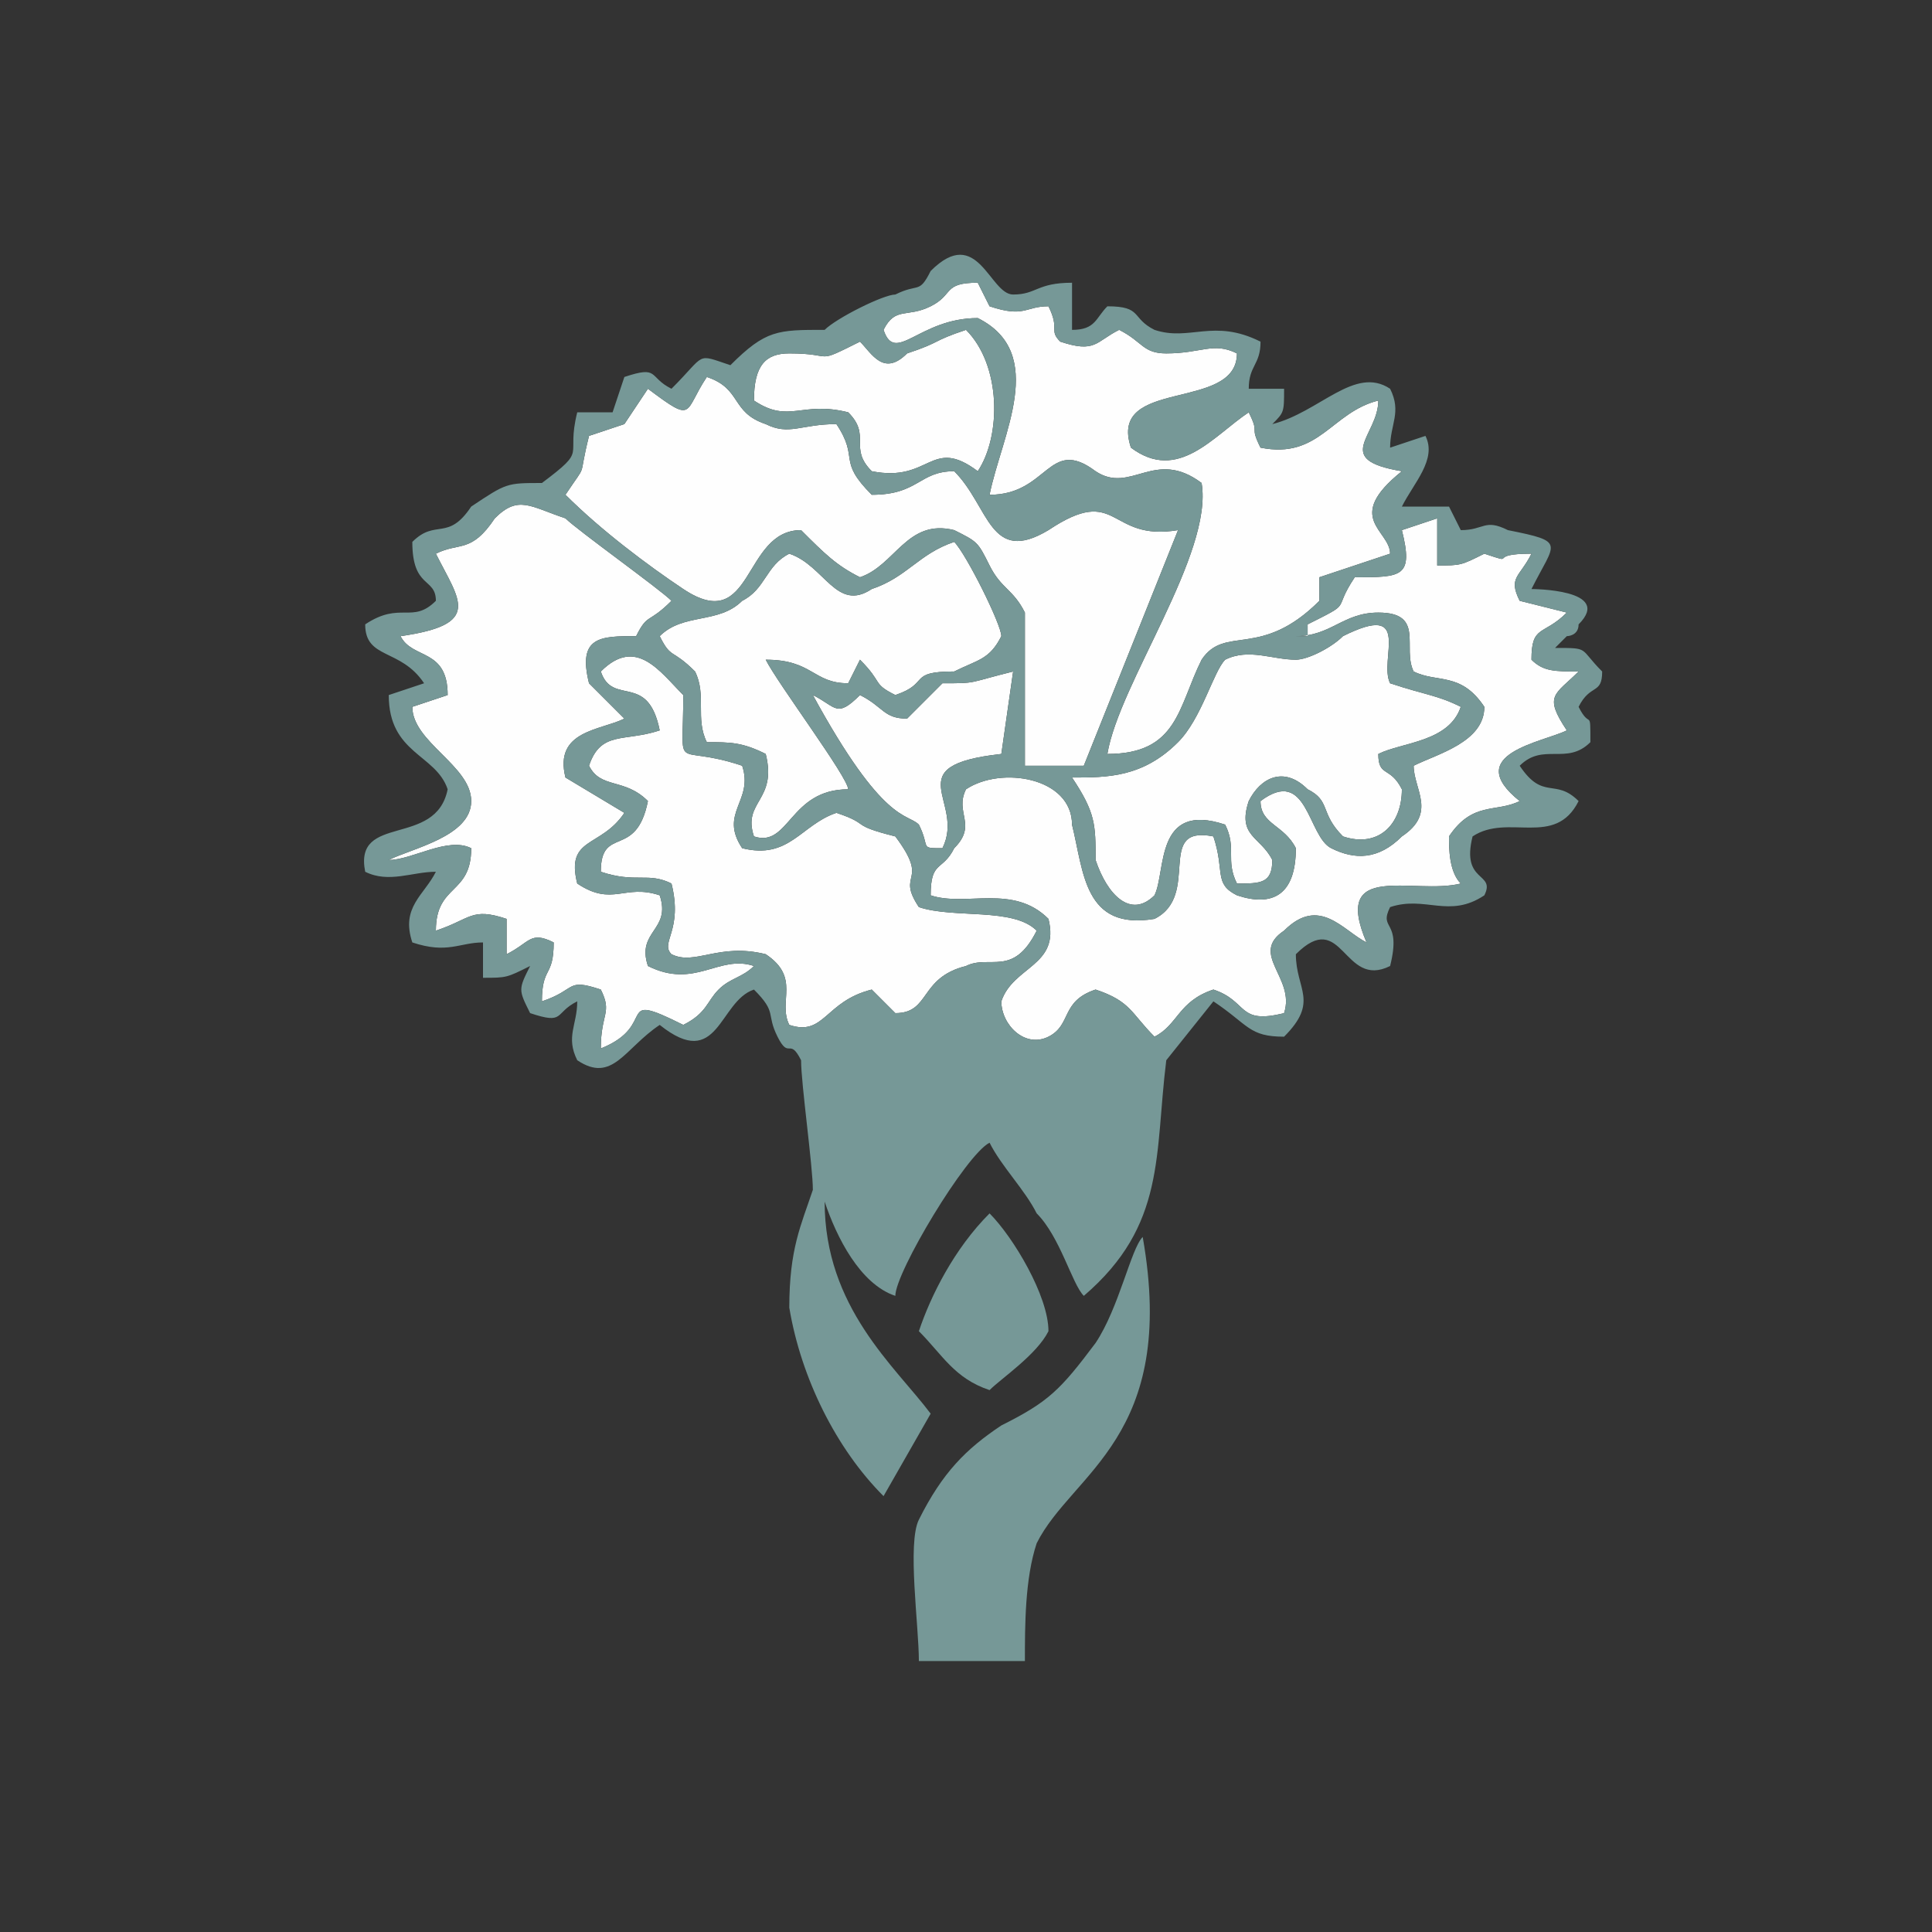
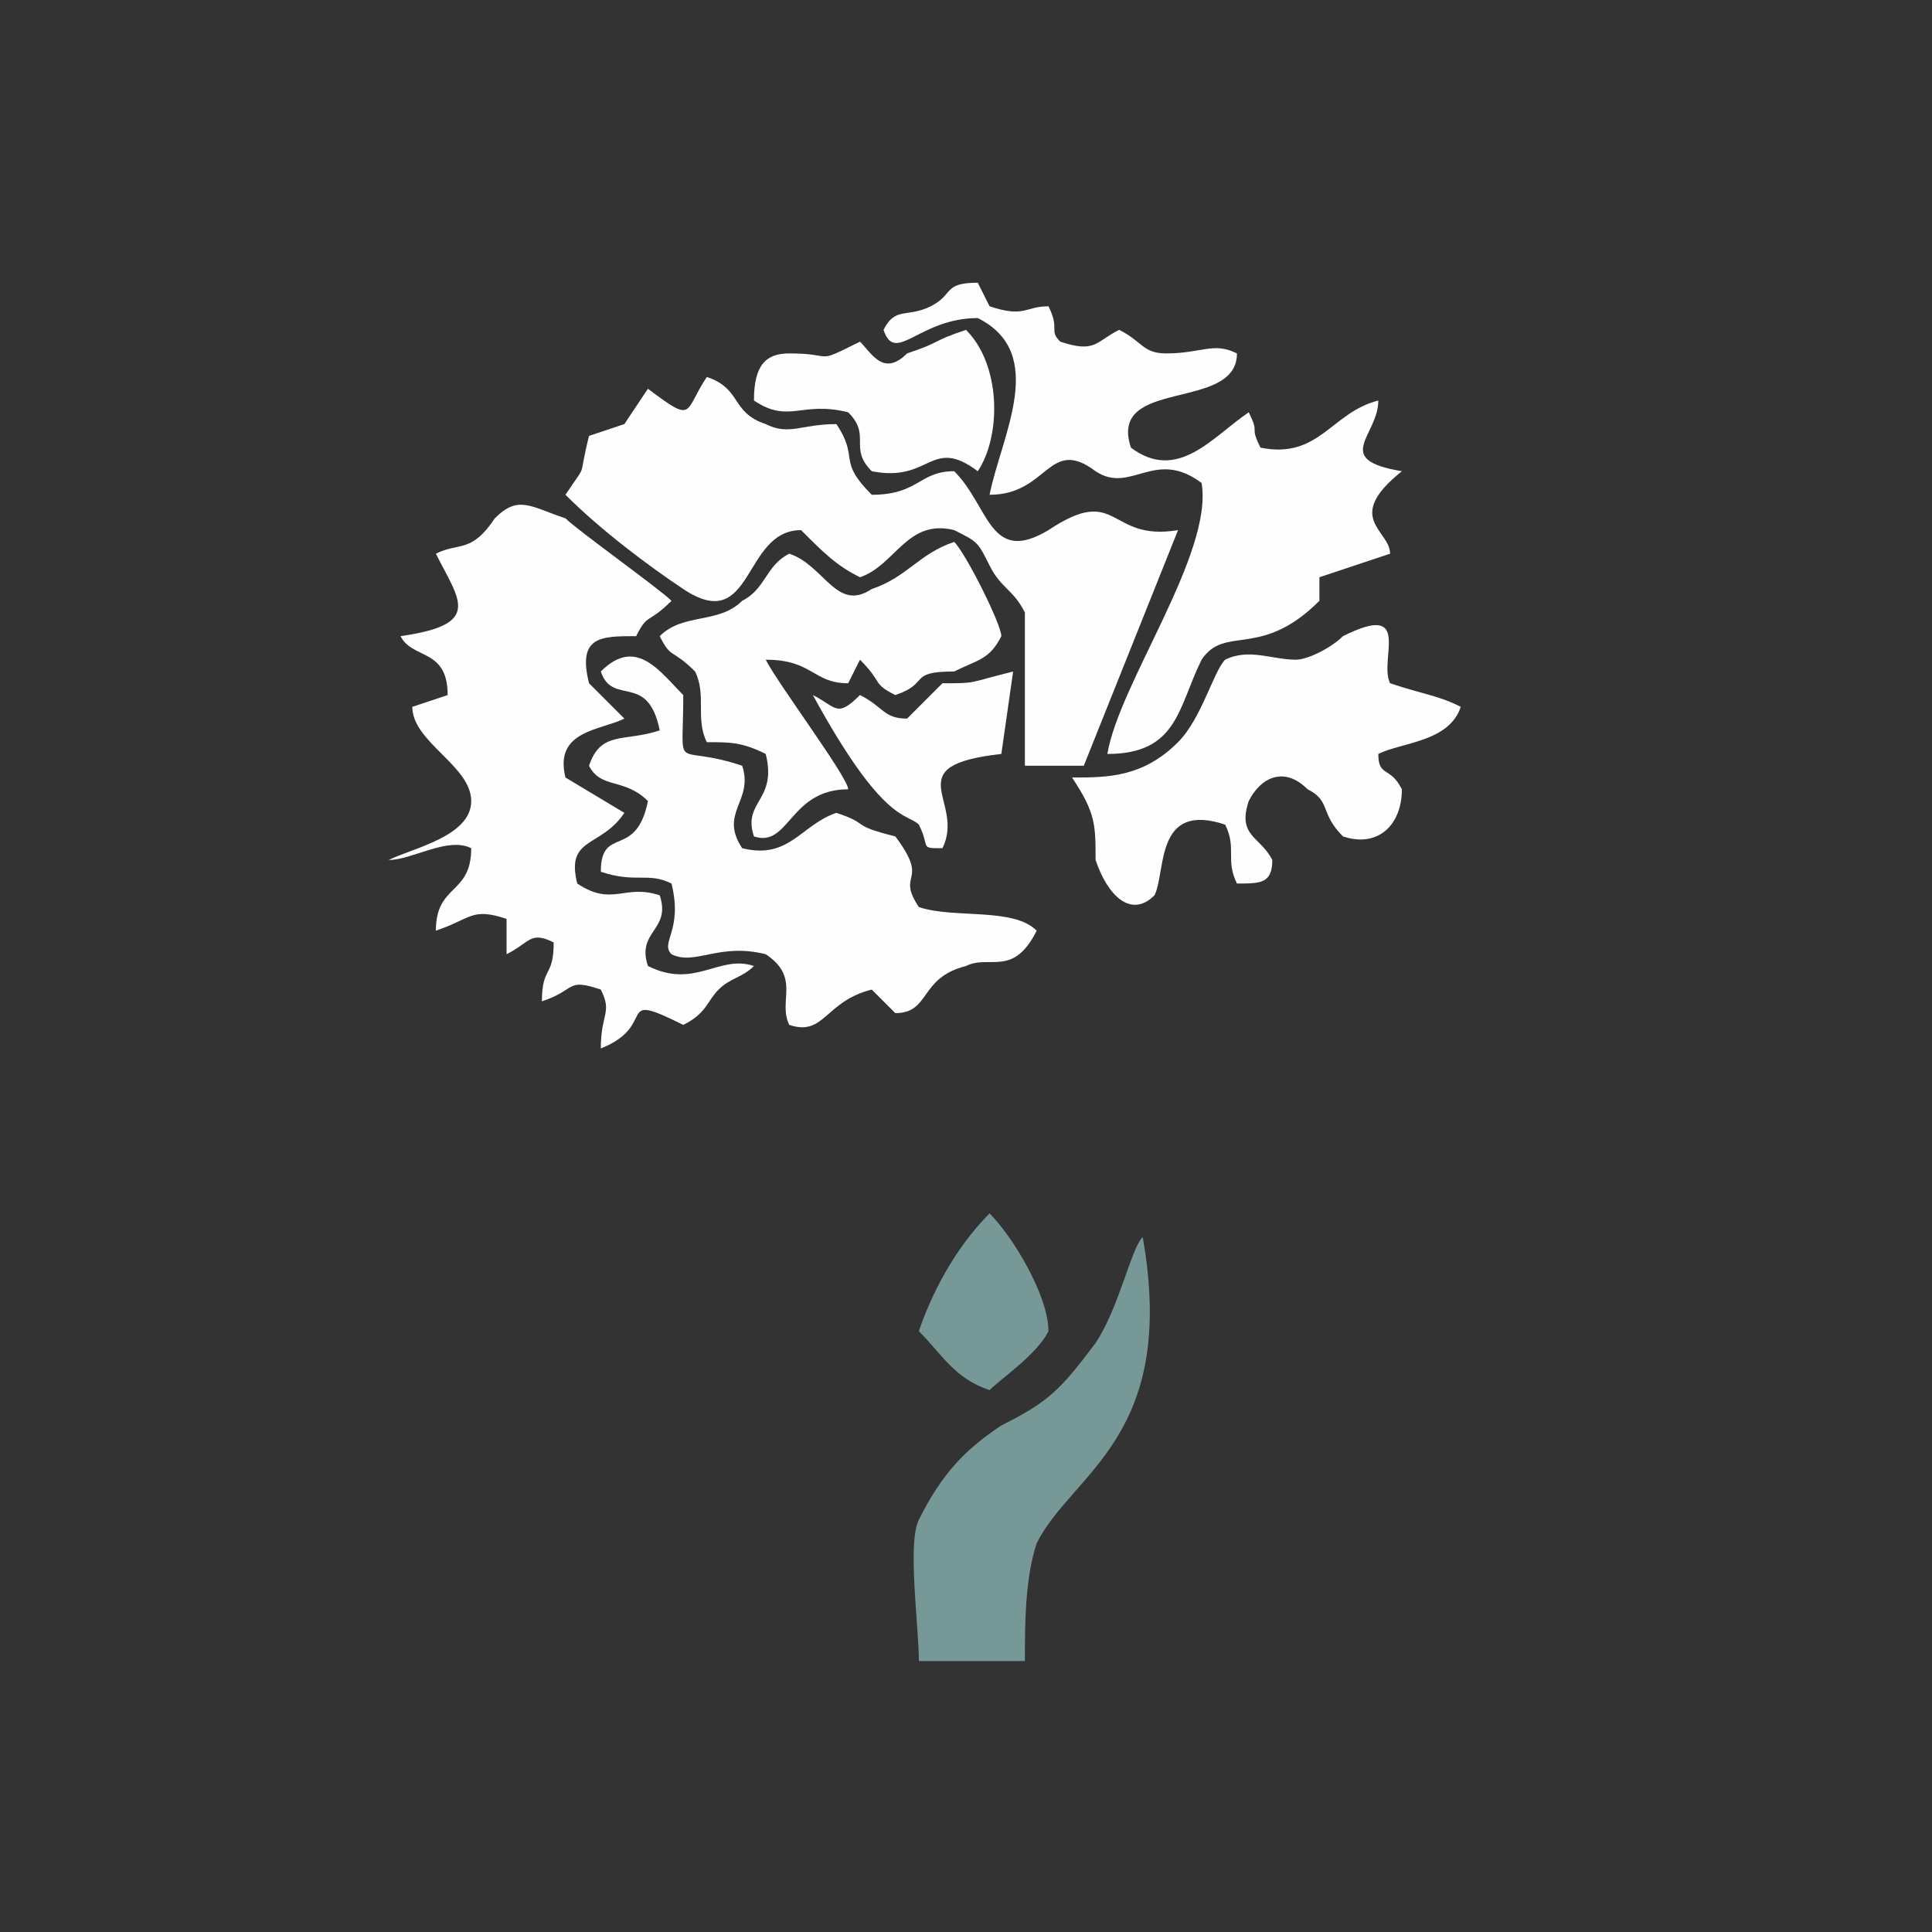
<svg xmlns="http://www.w3.org/2000/svg" xml:space="preserve" width="208px" height="208px" version="1.1" style="shape-rendering:geometricPrecision; text-rendering:geometricPrecision; image-rendering:optimizeQuality; fill-rule:evenodd; clip-rule:evenodd" viewBox="0 0 164 164">
  <rect x="0" y="0" width="164" height="164" fill="#333333" stroke="none" />
  <defs>
    <style type="text/css"> .fil2 {fill:none} .fil1 {fill:#769897} .fil0 {fill:#FEFEFE} </style>
  </defs>
  <g id="Слой_x0020_1">
-     <path class="fil0" d="M119 45c1,4 0,4 -4,4 -2,3 0,2 -4,4 0,0 0,1 0,1l-1 0c3,0 4,-2 7,-2 4,0 2,3 3,5 2,1 4,0 6,3 0,3 -4,4 -6,5 0,2 2,4 -1,6 -2,2 -4,2 -6,1 -2,-1 -2,-7 -6,-4 0,2 2,2 3,4 0,4 -2,5 -5,4 -2,-1 -1,-2 -2,-5 -5,-1 -1,5 -5,7 -6,1 -6,-4 -7,-8 0,-4 -6,-5 -9,-3 -1,2 1,3 -1,5 -1,2 -2,1 -2,4 3,1 7,-1 10,2 1,4 -3,4 -4,7 0,2 2,4 4,3 2,-1 1,-3 4,-4 3,1 3,2 5,4 2,-1 2,-3 5,-4 3,1 2,3 6,2 1,-3 -3,-5 0,-7 3,-3 5,0 7,1 -3,-7 4,-4 8,-5 -1,-1 -1,-3 -1,-4 2,-3 4,-2 6,-3 -5,-4 2,-5 4,-6 -2,-3 -1,-3 1,-5 -2,0 -3,0 -4,-1 0,-3 1,-2 3,-4l-4 -1c-1,-2 0,-2 1,-4 -4,0 -1,1 -4,0 -2,1 -2,1 -4,1l0 -4 -3 1z" />
    <path class="fil0" d="M49 75c-1,-4 2,-3 4,-6l-5 -3c-1,-4 3,-4 5,-5l-3 -3c-1,-4 1,-4 4,-4 1,-2 1,-1 3,-3 -1,-1 -8,-6 -9,-7 -3,-1 -4,-2 -6,0 -2,3 -3,2 -5,3 2,4 4,6 -3,7 1,2 4,1 4,5l-3 1c0,3 5,5 5,8 0,3 -5,4 -7,5 2,0 5,-2 7,-1 0,4 -3,3 -3,7 3,-1 3,-2 6,-1l0 3c2,-1 2,-2 4,-1 0,3 -1,2 -1,5 3,-1 2,-2 5,-1 1,2 0,2 0,5 5,-2 1,-5 7,-2 2,-1 2,-2 3,-3 1,-1 2,-1 3,-2 -3,-1 -5,2 -9,0 -1,-3 2,-3 1,-6 -3,-1 -4,1 -7,-1z" />
    <path class="fil0" d="M55 33l-2 3 -3 1c-1,4 0,2 -2,5 3,3 7,6 10,8 6,4 5,-5 10,-5 2,2 3,3 5,4 3,-1 4,-5 8,-4 2,1 2,1 3,3 1,2 2,2 3,4 0,3 0,9 0,13l5 0 8 -20c-6,1 -5,-4 -11,0 -5,3 -5,-2 -8,-5 -3,0 -3,2 -7,2 -3,-3 -1,-3 -3,-6 -3,0 -4,1 -6,0 -3,-1 -2,-3 -5,-4 -2,3 -1,4 -5,1z" />
    <path class="fil0" d="M75 28c1,3 3,-1 8,-1 6,3 2,10 1,15 5,0 5,-5 9,-2 3,2 5,-2 9,1 1,6 -7,17 -8,23 6,0 6,-4 8,-8 2,-3 5,0 10,-5l0 -2 6 -2c0,-2 -4,-3 1,-7 -6,-1 -2,-3 -2,-6 -4,1 -5,5 -10,4 -1,-2 0,-1 -1,-3 -3,2 -6,6 -10,3 -2,-6 9,-3 9,-8 -2,-1 -3,0 -6,0 -2,0 -2,-1 -4,-2 -2,1 -2,2 -5,1 -1,-1 0,-1 -1,-3 -2,0 -2,1 -5,0l-1 -2c-3,0 -2,1 -4,2 -2,1 -3,0 -4,2z" />
    <path class="fil0" d="M63 65c-6,-2 -5,1 -5,-6 -2,-2 -4,-5 -7,-2 1,3 4,0 5,5 -3,1 -5,0 -6,3 1,2 3,1 5,3 -1,5 -4,2 -4,6 3,1 4,0 6,1 1,4 -1,5 0,6 2,1 4,-1 8,0 3,2 1,4 2,6 3,1 3,-2 7,-3l2 2c3,0 2,-3 6,-4 2,-1 4,1 6,-3 -2,-2 -7,-1 -10,-2 -2,-3 1,-2 -2,-6 -4,-1 -2,-1 -5,-2 -3,1 -4,4 -8,3 -2,-3 1,-4 0,-7z" />
    <path class="fil0" d="M91 66c2,3 2,4 2,7 1,3 3,5 5,3 1,-2 0,-8 6,-6 1,2 0,3 1,5 2,0 3,0 3,-2 -1,-2 -3,-2 -2,-5 1,-2 3,-3 5,-1 2,1 1,2 3,4 3,1 5,-1 5,-4 -1,-2 -2,-1 -2,-3 2,-1 6,-1 7,-4 -2,-1 -3,-1 -6,-2 -1,-2 2,-7 -4,-4 -1,1 -3,2 -4,2 -2,0 -4,-1 -6,0 -1,1 -2,5 -4,7 -3,3 -6,3 -9,3z" />
    <path class="fil0" d="M67 47c-2,1 -2,3 -4,4 -2,2 -5,1 -7,3 1,2 1,1 3,3 1,2 0,4 1,6 2,0 3,0 5,1 1,4 -2,4 -1,7 3,1 3,-4 8,-4 0,-1 -6,-9 -7,-11 4,0 4,2 7,2l1 -2c2,2 1,2 3,3 3,-1 1,-2 5,-2 2,-1 3,-1 4,-3 0,-1 -3,-7 -4,-8 -3,1 -4,3 -7,4 -3,2 -4,-2 -7,-3z" />
    <path class="fil0" d="M64 34c3,2 4,0 8,1 2,2 0,3 2,5 5,1 5,-3 9,0 2,-3 2,-9 -1,-12 -3,1 -2,1 -5,2 -2,2 -3,0 -4,-1 -4,2 -2,1 -6,1 -2,0 -3,1 -3,4z" />
    <path class="fil0" d="M80 58l-3 3c-2,0 -2,-1 -4,-2 -2,2 -2,1 -4,0 6,11 8,10 9,11 1,2 0,2 2,2 2,-4 -4,-7 5,-8l1 -7c-4,1 -3,1 -6,1z" />
-     <path class="fil1" d="M80 58c3,0 2,0 6,-1l-1 7c-9,1 -3,4 -5,8 -2,0 -1,0 -2,-2 -1,-1 -3,0 -9,-11 2,1 2,2 4,0 2,1 2,2 4,2l3 -3zm-29 -1c3,-3 5,0 7,2 0,7 -1,4 5,6 1,3 -2,4 0,7 4,1 5,-2 8,-3 3,1 1,1 5,2 3,4 0,3 2,6 3,1 8,0 10,2 -2,4 -4,2 -6,3 -4,1 -3,4 -6,4l-2 -2c-4,1 -4,4 -7,3 -1,-2 1,-4 -2,-6 -4,-1 -6,1 -8,0 -1,-1 1,-2 0,-6 -2,-1 -3,0 -6,-1 0,-4 3,-1 4,-6 -2,-2 -4,-1 -5,-3 1,-3 3,-2 6,-3 -1,-5 -4,-2 -5,-5zm40 9c3,0 6,0 9,-3 2,-2 3,-6 4,-7 2,-1 4,0 6,0 1,0 3,-1 4,-2 6,-3 3,2 4,4 3,1 4,1 6,2 -1,3 -5,3 -7,4 0,2 1,1 2,3 0,3 -2,5 -5,4 -2,-2 -1,-3 -3,-4 -2,-2 -4,-1 -5,1 -1,3 1,3 2,5 0,2 -1,2 -3,2 -1,-2 0,-3 -1,-5 -6,-2 -5,4 -6,6 -2,2 -4,0 -5,-3 0,-3 0,-4 -2,-7zm-24 -19c3,1 4,5 7,3 3,-1 4,-3 7,-4 1,1 4,7 4,8 -1,2 -2,2 -4,3 -4,0 -2,1 -5,2 -2,-1 -1,-1 -3,-3l-1 2c-3,0 -3,-2 -7,-2 1,2 7,10 7,11 -5,0 -5,5 -8,4 -1,-3 2,-3 1,-7 -2,-1 -3,-1 -5,-1 -1,-2 0,-4 -1,-6 -2,-2 -2,-1 -3,-3 2,-2 5,-1 7,-3 2,-1 2,-3 4,-4zm-30 0c2,-1 3,0 5,-3 2,-2 3,-1 6,0 1,1 8,6 9,7 -2,2 -2,1 -3,3 -3,0 -5,0 -4,4l3 3c-2,1 -6,1 -5,5l5 3c-2,3 -5,2 -4,6 3,2 4,0 7,1 1,3 -2,3 -1,6 4,2 6,-1 9,0 -1,1 -2,1 -3,2 -1,1 -1,2 -3,3 -6,-3 -2,0 -7,2 0,-3 1,-3 0,-5 -3,-1 -2,0 -5,1 0,-3 1,-2 1,-5 -2,-1 -2,0 -4,1l0 -3c-3,-1 -3,0 -6,1 0,-4 3,-3 3,-7 -2,-1 -5,1 -7,1 2,-1 7,-2 7,-5 0,-3 -5,-5 -5,-8l3 -1c0,-4 -3,-3 -4,-5 7,-1 5,-3 3,-7zm82 -2l3 -1 0 4c2,0 2,0 4,-1 3,1 0,0 4,0 -1,2 -2,2 -1,4l4 1c-2,2 -3,1 -3,4 1,1 2,1 4,1 -2,2 -3,2 -1,5 -2,1 -9,2 -4,6 -2,1 -4,0 -6,3 0,1 0,3 1,4 -4,1 -11,-2 -8,5 -2,-1 -4,-4 -7,-1 -3,2 1,4 0,7 -4,1 -3,-1 -6,-2 -3,1 -3,3 -5,4 -2,-2 -2,-3 -5,-4 -3,1 -2,3 -4,4 -2,1 -4,-1 -4,-3 1,-3 5,-3 4,-7 -3,-3 -7,-1 -10,-2 0,-3 1,-2 2,-4 2,-2 0,-3 1,-5 3,-2 9,-1 9,3 1,4 1,9 7,8 4,-2 0,-8 5,-7 1,3 0,4 2,5 3,1 5,0 5,-4 -1,-2 -3,-2 -3,-4 4,-3 4,3 6,4 2,1 4,1 6,-1 3,-2 1,-4 1,-6 2,-1 6,-2 6,-5 -2,-3 -4,-2 -6,-3 -1,-2 1,-5 -3,-5 -3,0 -4,2 -7,2l1 0c0,0 0,-1 0,-1 4,-2 2,-1 4,-4 4,0 5,0 4,-4zm-64 -12c4,3 3,2 5,-1 3,1 2,3 5,4 2,1 3,0 6,0 2,3 0,3 3,6 4,0 4,-2 7,-2 3,3 3,8 8,5 6,-4 5,1 11,0l-8 20 -5 0c0,-4 0,-10 0,-13 -1,-2 -2,-2 -3,-4 -1,-2 -1,-2 -3,-3 -4,-1 -5,3 -8,4 -2,-1 -3,-2 -5,-4 -5,0 -4,9 -10,5 -3,-2 -7,-5 -10,-8 2,-3 1,-1 2,-5l3 -1 2 -3zm9 1c0,-3 1,-4 3,-4 4,0 2,1 6,-1 1,1 2,3 4,1 3,-1 2,-1 5,-2 3,3 3,9 1,12 -4,-3 -4,1 -9,0 -2,-2 0,-3 -2,-5 -4,-1 -5,1 -8,-1zm32 4c4,3 7,-1 10,-3 1,2 0,1 1,3 5,1 6,-3 10,-4 0,3 -4,5 2,6 -5,4 -1,5 -1,7l-6 2 0 2c-5,5 -8,2 -10,5 -2,4 -2,8 -8,8 1,-6 9,-17 8,-23 -4,-3 -6,1 -9,-1 -4,-3 -4,2 -9,2 1,-5 5,-12 -1,-15 -5,0 -7,4 -8,1 1,-2 2,-1 4,-2 2,-1 1,-2 4,-2l1 2c3,1 3,0 5,0 1,2 0,2 1,3 3,1 3,0 5,-1 2,1 2,2 4,2 3,0 4,-1 6,0 0,5 -11,2 -9,8zm-26 -10c-4,0 -5,0 -8,3 -3,-1 -2,-1 -5,2 -2,-1 -1,-2 -4,-1l-1 3 -3 0c-1,4 1,3 -3,6 -3,0 -3,0 -6,2 -2,3 -3,1 -5,3 0,4 2,3 2,5 -2,2 -3,0 -6,2 0,3 3,2 5,5l-3 1c0,5 4,5 5,8 -1,5 -8,2 -7,7 2,1 4,0 6,0 -1,2 -3,3 -2,6 3,1 4,0 6,0l0 3c2,0 2,0 4,-1 -1,2 -1,2 0,4 3,1 2,0 4,-1 0,2 -1,3 0,5 3,2 4,-1 7,-3 5,4 5,-2 8,-3 2,2 1,2 2,4 1,2 1,0 2,2 0,2 1,9 1,11 -1,3 -2,5 -2,10 1,6 4,12 8,16l4 -7c-3,-4 -9,-9 -9,-18 1,3 3,7 6,8 0,-2 6,-12 8,-13 1,2 3,4 4,6 2,2 3,6 4,7 7,-6 6,-12 7,-20l4 -5c3,2 3,3 6,3 3,-3 1,-4 1,-7 4,-4 4,3 8,1 1,-4 -1,-3 0,-5 3,-1 5,1 8,-1 1,-2 -2,-1 -1,-5 3,-2 7,1 9,-3 -2,-2 -3,0 -5,-3 2,-2 4,0 6,-2 0,-3 0,-1 -1,-3 1,-2 2,-1 2,-3 -2,-2 -1,-2 -4,-2 0,0 0,0 1,-1 0,0 1,0 1,-1 3,-3 -4,-3 -4,-3 2,-4 3,-4 -2,-5 -2,-1 -2,0 -4,0l-1 -2 -4 0c1,-2 3,-4 2,-6l-3 1c0,-2 1,-3 0,-5 -3,-2 -6,2 -10,3 1,-1 1,-1 1,-3 -1,0 -1,0 -3,0 0,-2 1,-2 1,-4 -4,-2 -6,0 -9,-1 -2,-1 -1,-2 -4,-2 -1,1 -1,2 -3,2l0 -4c-3,0 -3,1 -5,1 -2,0 -3,-6 -7,-2 -1,2 -1,1 -3,2 -1,0 -5,2 -6,3z" />
    <path class="fil1" d="M78 141l9 0c0,-3 0,-7 1,-10 3,-6 12,-9 9,-26 -1,1 -2,6 -4,9 -3,4 -4,5 -8,7 -3,2 -5,4 -7,8 -1,2 0,9 0,12z" />
    <path class="fil1" d="M78 113c2,2 3,4 6,5 1,-1 4,-3 5,-5 0,-3 -3,-8 -5,-10 -3,3 -5,7 -6,10z" />
    <path class="fil2" d="M82 0c45,0 82,37 82,82 0,45 -37,82 -82,82 -45,0 -82,-37 -82,-82 0,-45 37,-82 82,-82z" />
  </g>
</svg>